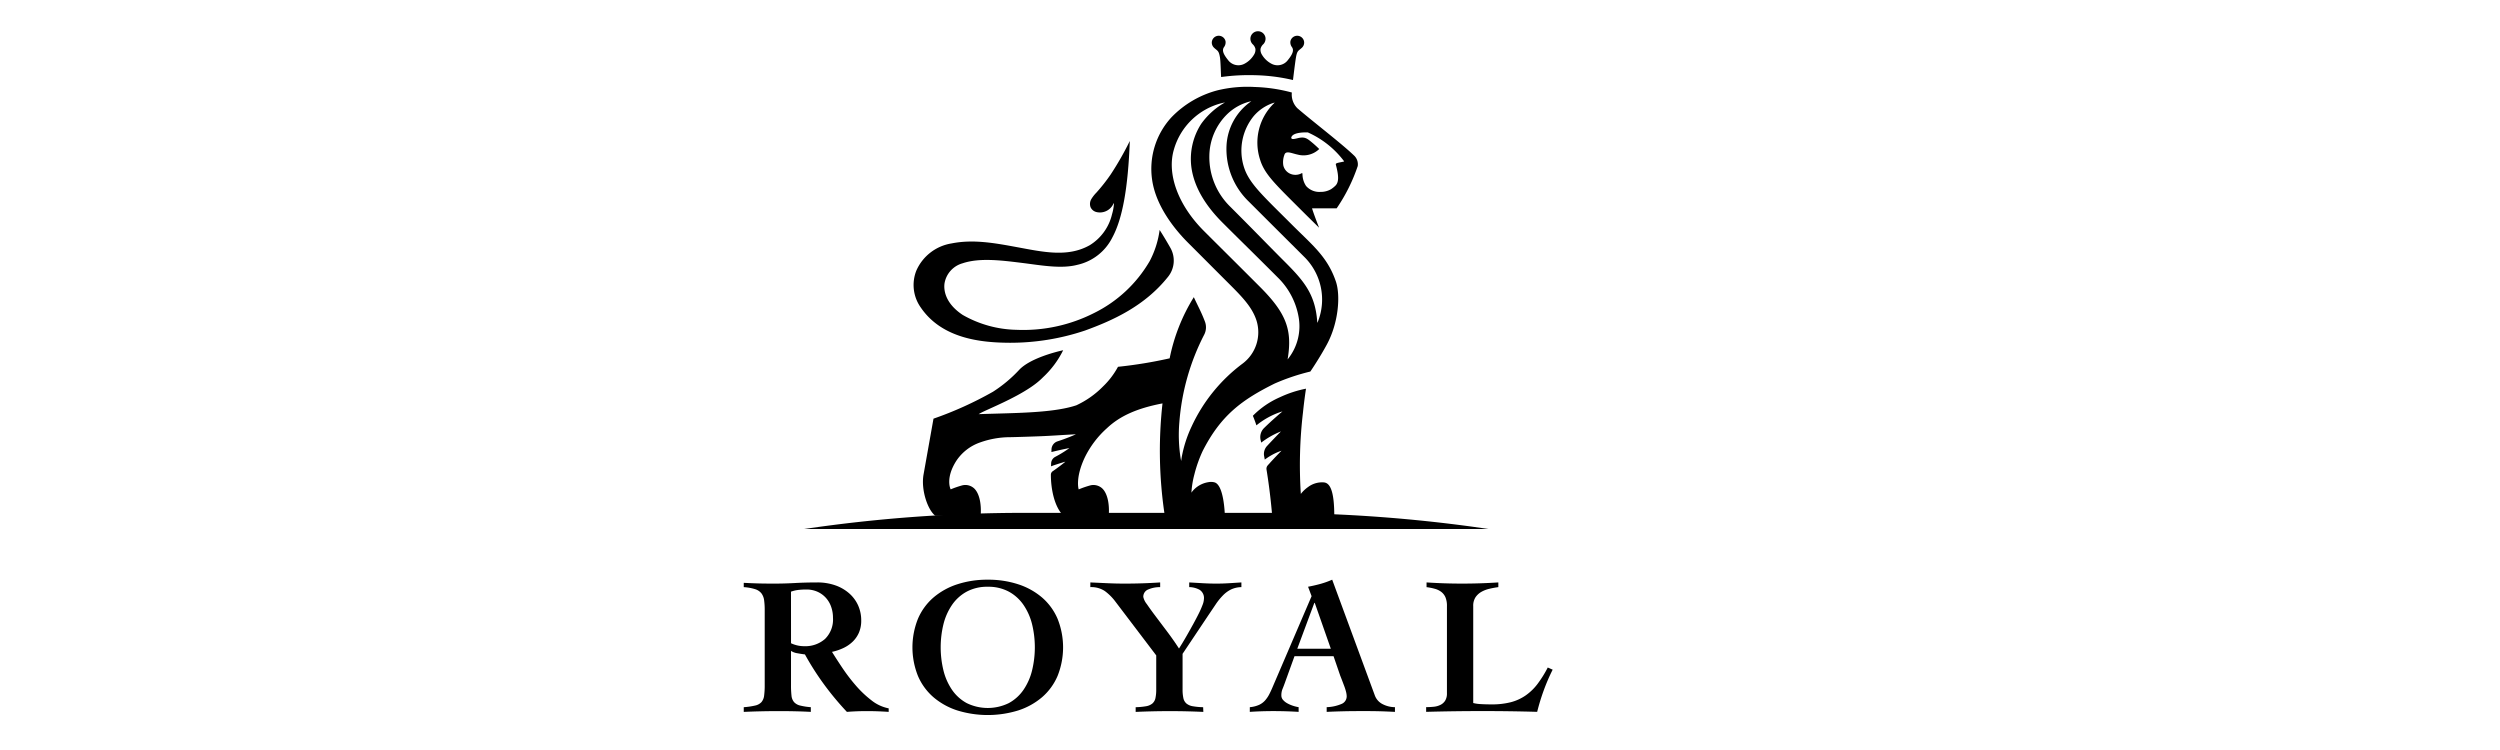
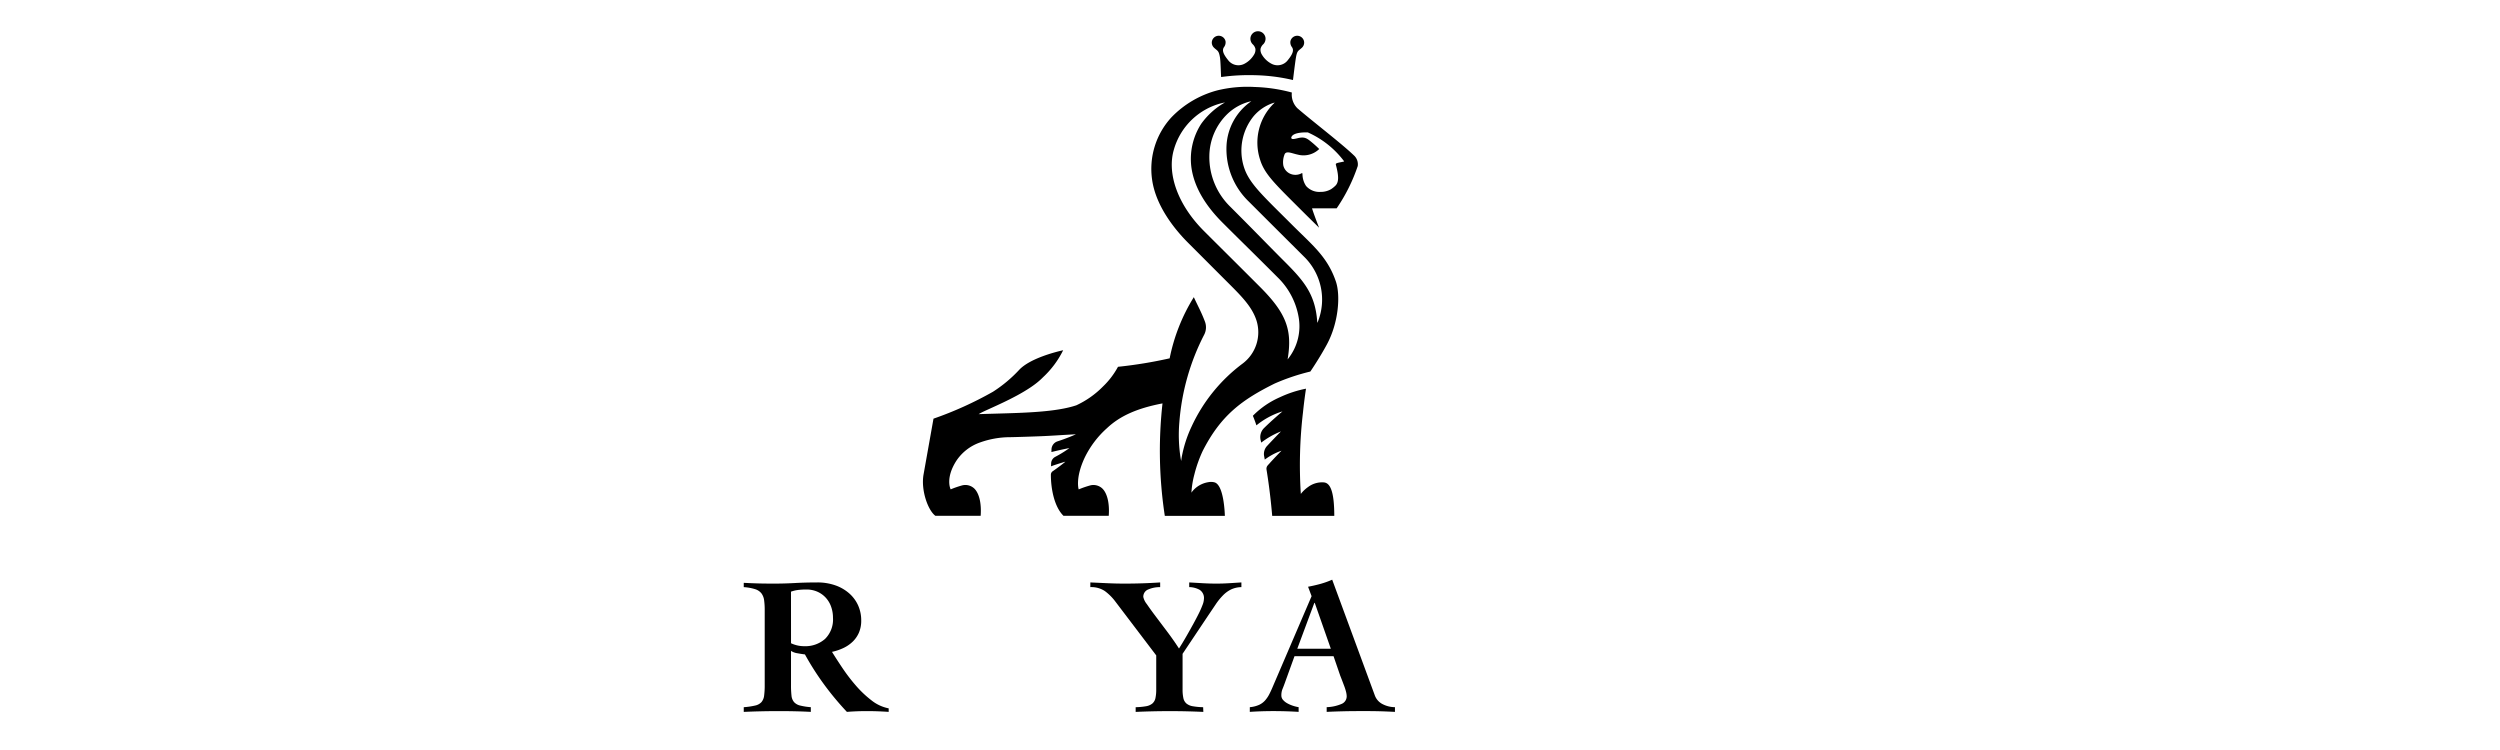
<svg xmlns="http://www.w3.org/2000/svg" width="400" height="120" viewBox="0 0 400 120">
  <defs>
    <clipPath id="clip-Logo_6">
      <rect width="400" height="120" />
    </clipPath>
  </defs>
  <g id="Logo_6" data-name="Logo 6" clip-path="url(#clip-Logo_6)">
    <rect width="400" height="120" fill="rgba(255,255,255,0)" />
    <g id="Group_34" data-name="Group 34" transform="translate(-1 -3.068)">
      <g id="Group_25" data-name="Group 25" transform="translate(120 8.068)">
        <path id="Path_119" data-name="Path 119" d="M0,786.865q1.161.063,2.275.094t2.526.031q1.695,0,3.389-.094t3.546-.094a8.6,8.6,0,0,1,2.934.471,6.709,6.709,0,0,1,2.228,1.3,5.657,5.657,0,0,1,1.412,1.93,5.828,5.828,0,0,1,.486,2.385,4.816,4.816,0,0,1-.361,1.93,4.492,4.492,0,0,1-.989,1.444,5.522,5.522,0,0,1-1.475,1.02,8.349,8.349,0,0,1-1.852.628q.659,1.067,1.632,2.526a28.711,28.711,0,0,0,2.15,2.825,17.011,17.011,0,0,0,2.526,2.4,6.368,6.368,0,0,0,2.762,1.287v.565q-.911-.063-1.773-.094t-1.773-.031q-.785,0-1.569.031t-1.569.094a46.683,46.683,0,0,1-3.656-4.394,43.822,43.822,0,0,1-3.06-4.8q-.534-.063-1.208-.188a2.529,2.529,0,0,1-1.02-.377v5.429a15.169,15.169,0,0,0,.078,1.726,1.867,1.867,0,0,0,.408,1.036,1.9,1.9,0,0,0,.957.549,10.016,10.016,0,0,0,1.726.267v.753q-1.1-.063-2.4-.094t-2.652-.031q-1.444,0-2.856.031T0,807.516v-.753a11.467,11.467,0,0,0,1.836-.267,1.927,1.927,0,0,0,1-.549,1.957,1.957,0,0,0,.424-1.036,12.694,12.694,0,0,0,.094-1.726V791.259a11.551,11.551,0,0,0-.094-1.6,2.354,2.354,0,0,0-.424-1.1,2.06,2.06,0,0,0-1-.675A7.65,7.65,0,0,0,0,787.555Zm7.564,9.666a4.895,4.895,0,0,0,2.1.471,4.762,4.762,0,0,0,3.342-1.161,4.359,4.359,0,0,0,1.271-3.389,5.219,5.219,0,0,0-.3-1.773,4.191,4.191,0,0,0-.863-1.444,4.022,4.022,0,0,0-1.35-.957,4.324,4.324,0,0,0-1.758-.345,11.723,11.723,0,0,0-1.224.063,5.46,5.46,0,0,0-1.224.282Z" transform="translate(0 -698.612)" />
-         <path id="Path_120" data-name="Path 120" d="M252.848,782.883a15.371,15.371,0,0,1,4.88.738,11.172,11.172,0,0,1,3.813,2.118,9.343,9.343,0,0,1,2.479,3.405,12.3,12.3,0,0,1,0,9.133,9.338,9.338,0,0,1-2.479,3.405,11.156,11.156,0,0,1-3.813,2.118,16.515,16.515,0,0,1-9.76,0,11.157,11.157,0,0,1-3.813-2.118,9.333,9.333,0,0,1-2.479-3.405,12.3,12.3,0,0,1,0-9.133,9.337,9.337,0,0,1,2.479-3.405,11.173,11.173,0,0,1,3.813-2.118,15.369,15.369,0,0,1,4.88-.738m0,1.13a6.9,6.9,0,0,0-3.374.785,6.773,6.773,0,0,0-2.354,2.134,9.528,9.528,0,0,0-1.365,3.091,15.629,15.629,0,0,0,0,7.36,9.507,9.507,0,0,0,1.365,3.107,6.763,6.763,0,0,0,2.354,2.134,7.646,7.646,0,0,0,6.748,0,6.771,6.771,0,0,0,2.354-2.134,9.524,9.524,0,0,0,1.365-3.107,15.629,15.629,0,0,0,0-7.36,9.546,9.546,0,0,0-1.365-3.091,6.781,6.781,0,0,0-2.354-2.134,6.905,6.905,0,0,0-3.374-.785" transform="translate(-213.806 -695.132)" />
        <path id="Path_121" data-name="Path 121" d="M494.753,786.8l2.746.126q1.365.063,2.746.063,2.855,0,5.68-.188v.753a4.623,4.623,0,0,0-1.883.361,1.239,1.239,0,0,0-.816,1.208,2.744,2.744,0,0,0,.565,1.145q.565.832,1.428,1.977l1.867,2.479q1,1.334,1.852,2.652.219-.345.6-.973t.816-1.4q.439-.769.894-1.6t.832-1.585a14.491,14.491,0,0,0,.612-1.381,3.019,3.019,0,0,0,.235-.973,1.552,1.552,0,0,0-.706-1.491,3.6,3.6,0,0,0-1.648-.424V786.8l2.181.126q1.083.063,2.181.063,1,0,1.993-.063l1.993-.126v.753a4.075,4.075,0,0,0-1.632.361,4.726,4.726,0,0,0-1.3.942,9.878,9.878,0,0,0-1.193,1.475q-.581.864-1.3,1.93l-3.986,5.963v5.681a6.417,6.417,0,0,0,.126,1.4,1.562,1.562,0,0,0,.486.863,2.118,2.118,0,0,0,1,.439,10.75,10.75,0,0,0,1.679.157l.031.753q-1.35-.063-2.668-.094t-2.636-.031q-1.412,0-2.778.031t-2.746.094v-.753a10.753,10.753,0,0,0,1.679-.157,2.122,2.122,0,0,0,1-.439,1.569,1.569,0,0,0,.487-.863,6.453,6.453,0,0,0,.125-1.4v-5.43l-6.528-8.6a8.139,8.139,0,0,0-1.695-1.695,3.916,3.916,0,0,0-2.322-.628Z" transform="translate(-439.298 -698.612)" />
        <path id="Path_122" data-name="Path 122" d="M722.389,803.282a4.715,4.715,0,0,0,1.459-.361,2.912,2.912,0,0,0,.973-.706,4.855,4.855,0,0,0,.69-1.02q.3-.58.612-1.334l6.151-14.343-.565-1.507q1-.188,1.977-.455a13,13,0,0,0,1.883-.675l6.81,18.485a2.552,2.552,0,0,0,1.318,1.459,4.354,4.354,0,0,0,1.914.455v.753q-.6-.032-1.35-.063t-1.507-.047q-.753-.016-1.506-.016h-1.318q-1.318,0-2.621.031t-2.621.094v-.753a6.569,6.569,0,0,0,2.417-.534,1.309,1.309,0,0,0,.785-1.224,3.115,3.115,0,0,0-.11-.722,8.113,8.113,0,0,0-.283-.894l-.345-.91q-.173-.454-.3-.769l-1.067-3.107h-6.245l-1.6,4.425q-.158.44-.329.847a2.673,2.673,0,0,0-.173,1.036,1.041,1.041,0,0,0,.267.69,2.452,2.452,0,0,0,.69.549,5.06,5.06,0,0,0,.91.392,5.77,5.77,0,0,0,.894.22v.753q-1-.063-2.024-.094t-2.024-.031q-.942,0-1.883.031t-1.883.094Zm12.962-9.352-2.573-7.344h-.063l-2.731,7.344Z" transform="translate(-641.419 -695.132)" />
-         <path id="Path_123" data-name="Path 123" d="M977.434,790.6a3.543,3.543,0,0,0-.235-1.412,2.192,2.192,0,0,0-.659-.863,3.009,3.009,0,0,0-1.02-.5,8.84,8.84,0,0,0-1.349-.267V786.8q2.824.188,5.68.188,2.887,0,5.806-.188v.753a14.018,14.018,0,0,0-1.444.267,4.72,4.72,0,0,0-1.287.5,2.814,2.814,0,0,0-.926.863,2.48,2.48,0,0,0-.361,1.412v15.5a5.945,5.945,0,0,0,1.224.173q.784.047,1.695.047a12.208,12.208,0,0,0,3.076-.345,7.494,7.494,0,0,0,2.385-1.083,8.423,8.423,0,0,0,1.914-1.852,18.275,18.275,0,0,0,1.632-2.621l.784.345a31.542,31.542,0,0,0-1.428,3.311,34.284,34.284,0,0,0-1.051,3.437q-2.165-.063-4.347-.094t-4.347-.031q-2.259,0-4.535.031t-4.535.094v-.753a11.617,11.617,0,0,0,1.224-.063,3.09,3.09,0,0,0,1.067-.3,1.874,1.874,0,0,0,.753-.675,2.186,2.186,0,0,0,.283-1.193Z" transform="translate(-864.923 -698.612)" />
        <path id="Path_124" data-name="Path 124" d="M668.455,2.656c.553.5.738.434.923,1.5.118.679.133,2.386.192,3.167a32.637,32.637,0,0,1,5.391-.294,29.245,29.245,0,0,1,6.106.774c.1-.835.35-2.889.482-3.647.185-1.063.37-1,.923-1.5a1.132,1.132,0,0,0,.384-.84,1.112,1.112,0,0,0-2.2-.214,1.249,1.249,0,0,0,.248.938c.291.434.239.971-.655,2.071a2.059,2.059,0,0,1-2.577.611,3.859,3.859,0,0,1-1.565-1.46,1.479,1.479,0,0,1-.235-.937,1.461,1.461,0,0,1,.462-.768,1.256,1.256,0,0,0,.33-1.038A1.218,1.218,0,0,0,675.61.006a1.335,1.335,0,0,0-.293,0,1.218,1.218,0,0,0-1.051,1.012,1.257,1.257,0,0,0,.33,1.038,1.46,1.46,0,0,1,.462.768,1.479,1.479,0,0,1-.235.937,3.861,3.861,0,0,1-1.564,1.46,2.059,2.059,0,0,1-2.577-.611c-.894-1.1-.946-1.637-.655-2.071a1.25,1.25,0,0,0,.248-.938,1.112,1.112,0,0,0-2.2.214,1.132,1.132,0,0,0,.384.84" transform="translate(-593.189 0.002)" />
-         <path id="Path_125" data-name="Path 125" d="M257.833,188.926a37.563,37.563,0,0,0,12.081-1.956c4.484-1.629,9.57-3.924,13.292-8.6a4.13,4.13,0,0,0,.376-4.634c-.868-1.526-1.505-2.528-1.721-2.861a14.952,14.952,0,0,1-1.584,4.976,21.056,21.056,0,0,1-8.921,8.323,25.032,25.032,0,0,1-12.4,2.678,18.014,18.014,0,0,1-8.605-2.382c-2.967-1.97-3.024-4.174-2.911-5.03a4.024,4.024,0,0,1,2.886-3.229c2.7-.906,6.133-.482,9.45-.072,3.106.384,6.317,1,8.929.313a8.247,8.247,0,0,0,5.583-4.361c1.628-3,2.52-7.918,2.8-15.451a48.751,48.751,0,0,1-3.056,5.353,27.9,27.9,0,0,1-2.3,2.92,5.532,5.532,0,0,0-.826,1.068,1.521,1.521,0,0,0-.1,1.241,1.364,1.364,0,0,0,.843.759l.032.011a2.369,2.369,0,0,0,2.758-1.254l.113-.19-.009.221a7.612,7.612,0,0,1-.3,1.6,7.932,7.932,0,0,1-3.564,4.945c-3.567,2.016-7.59,1.055-11.849.273-3.345-.613-6.8-1.248-10.235-.561a7.436,7.436,0,0,0-5.653,4.338,6.225,6.225,0,0,0,.718,5.942c3.417,4.992,9.719,5.6,14.163,5.618" transform="translate(-215.32 -139.082)" />
        <path id="Path_126" data-name="Path 126" d="M325.338,92.064a1.922,1.922,0,0,0-.629-1.732c-1.18-1.134-3.333-2.874-5.416-4.557-1.381-1.116-2.686-2.17-3.619-2.978a3.089,3.089,0,0,1-.876-2.508,25.605,25.605,0,0,0-5.917-.883,20.369,20.369,0,0,0-6.016.541,15.829,15.829,0,0,0-7.336,4.313,12.18,12.18,0,0,0-3.083,10.033c.638,4.37,3.863,8.152,5.728,10.017,1.336,1.336,2.3,2.3,3.24,3.243.882.883,1.743,1.747,2.873,2.876l.314.313c2.091,2.088,3.743,3.738,4.48,5.853.023.065.044.13.065.195a6.266,6.266,0,0,1-2.238,6.877,26.328,26.328,0,0,0-8.144,10.047,19.757,19.757,0,0,0-1.623,5.13l-.05.4-.082-.4a23.934,23.934,0,0,1-.211-5.8,36.635,36.635,0,0,1,3.982-14.026,2.574,2.574,0,0,0,.11-2.079c-.4-1.052-.763-1.8-1.146-2.582-.2-.415-.411-.842-.63-1.326a29.448,29.448,0,0,0-3.859,9.745l-.008.04-.039.011a70.923,70.923,0,0,1-8.228,1.347,12.8,12.8,0,0,1-2.389,3.14,14.6,14.6,0,0,1-4.273,3.018c-3.19,1.07-8.153,1.205-12.952,1.337-.8.022-1.623.045-2.412.071l-.271.009.235-.135c.3-.175.9-.443,1.645-.783,2.352-1.067,6.288-2.853,8.282-4.847l.134-.133a14.905,14.905,0,0,0,3.229-4.328c-1.121.25-5.311,1.288-7.053,3.155a21.572,21.572,0,0,1-4.173,3.484,57.827,57.827,0,0,1-9.522,4.311l-1.6,8.986c-.415,2.474.7,5.658,1.9,6.555h7.247c.152-2-.243-3.646-1.059-4.4a2.09,2.09,0,0,0-1.841-.481,15.062,15.062,0,0,0-1.838.626l-.059.024-.027-.057c-.035-.072-.824-1.795.951-4.541a7.523,7.523,0,0,1,3.76-2.9,14.324,14.324,0,0,1,4.875-.85c.953-.016,3.811-.11,4.93-.156.85-.035,2.007-.1,3.125-.171.724-.043,1.44-.086,2.064-.119l.36-.019-.329.148c-.013.006-1.092.488-2.614.983a1.394,1.394,0,0,0-.965,1.289c0,.142-.007.285-.011.422.639-.155,1.747-.416,2.577-.576l.3-.058-.246.178a18.634,18.634,0,0,1-2.02,1.227,1.225,1.225,0,0,0-.658,1.05l-.012.465.229-.087c.524-.2,2.057-.659,2.057-.659l-.183.168c-.009.008-.944.754-1.832,1.359a.688.688,0,0,0-.3.569c0,2.227.535,5.117,2.019,6.568H285.5c.152-2-.243-3.646-1.059-4.4a2.09,2.09,0,0,0-1.841-.481,15.062,15.062,0,0,0-1.838.626l-.069.028-.02-.072c-.021-.073-.5-1.822.95-4.949A15.2,15.2,0,0,1,285.209,134c2.064-1.947,4.77-3.165,8.775-3.947l.117-.023-.01.091a68.75,68.75,0,0,0,.38,17.906h9.608c-.017-.6-.188-4.9-1.634-5.357a2.152,2.152,0,0,0-.967-.042,4.157,4.157,0,0,0-2.611,1.486l-.133.2.01-.237a14.39,14.39,0,0,1,.482-2.771l0-.013a21.182,21.182,0,0,1,1.291-3.623c2.9-5.725,6.291-8.22,11.54-10.822a34.03,34.03,0,0,1,5.7-1.917c.154-.227,1.506-2.223,2.645-4.333,1.872-3.466,2.2-7.849,1.435-10.083-1.144-3.343-3.01-5.159-5.594-7.673-.467-.454-.949-.924-1.454-1.429-.557-.557-1.079-1.075-1.568-1.56-3.606-3.579-5.415-5.376-6.118-7.729a8.734,8.734,0,0,1,1.589-8.059,7.037,7.037,0,0,1,3.127-2.106l.238-.066-.172.177a8.771,8.771,0,0,0-2.169,8.962c.65,2.153,2.233,3.73,5.7,7.185l1.055,1.052c.812.812,2.153,2.128,2.684,2.647-.831-2.111-1.1-3-1.1-3.007l-.026-.086h3.934a27.483,27.483,0,0,0,3.37-6.752m-11.055,30.716-.161.208.041-.26c.722-4.558-.326-7.215-4.485-11.374-3.11-3.11-4.54-4.532-5.8-5.785-.949-.944-1.785-1.774-3.154-3.143-4.121-4.121-5.956-9.115-4.79-13.033a10.666,10.666,0,0,1,7.773-7.442l.4-.085-.353.209a11.882,11.882,0,0,0-3.448,3.206,10.351,10.351,0,0,0-1.588,6.873c.375,3,2.052,6.007,4.982,8.937,1.24,1.24,2.329,2.316,3.482,3.454,1.44,1.422,3.072,3.033,5.4,5.363a11.6,11.6,0,0,1,3.3,6.282,8.365,8.365,0,0,1-1.6,6.59m-6.218-40.922a9.186,9.186,0,0,0-3.707,6.77,11.649,11.649,0,0,0,3.561,9.107c2.593,2.593,4.3,4.294,5.812,5.8,1.123,1.117,2.11,2.1,3.228,3.217a9.6,9.6,0,0,1,2.026,10.153l-.109.234-.019-.257c-.318-4.357-2.172-6.5-5.187-9.518-1.32-1.32-2.382-2.4-3.507-3.546-1.359-1.383-2.9-2.95-5.217-5.268a11.075,11.075,0,0,1-3.343-8.11,9.5,9.5,0,0,1,2.965-6.8,8.122,8.122,0,0,1,3.445-1.9l.308-.063Zm13.083,13.847a3.238,3.238,0,0,1-1.769.477,2.819,2.819,0,0,1-2.3-.947,3.458,3.458,0,0,1-.574-1.783,1.045,1.045,0,0,0-.044-.292l-.011,0c-.033.014-.067.03-.1.048a2.063,2.063,0,0,1-1.83.062,1.928,1.928,0,0,1-1.083-1.325,3.314,3.314,0,0,1,.177-1.695c.166-.571.794-.394,1.46-.206.216.061.439.124.666.171a3.616,3.616,0,0,0,3.444-.893c-.108-.109-.459-.454-.988-.91l-.157-.13c-.8-.661-1.162-.963-2.271-.7l-.1.025c-.442.108-.79.18-.915.035a.226.226,0,0,1-.014-.246c.341-.836,2.513-.734,2.606-.729l.021,0a14.728,14.728,0,0,1,5.761,4.568l.044.077-.086.022c-.13.033-.262.06-.389.087-.33.068-.754.133-.838.268a.169.169,0,0,0-.014.14c.445,1.688.516,2.709-.022,3.309a4.212,4.212,0,0,1-.667.555" transform="translate(-227.101 -70.486)" />
        <path id="Path_127" data-name="Path 127" d="M738.185,525.243a3.726,3.726,0,0,0-2.617.741,5.4,5.4,0,0,0-1.04.958l-.107.137-.013-.173a71.974,71.974,0,0,1,.355-12.854c.212-2.048.427-3.447.485-3.811a17.887,17.887,0,0,0-4.158,1.36,13.907,13.907,0,0,0-4.345,2.976c.195.46.385.975.569,1.531a12.314,12.314,0,0,1,3.859-2.136l.31-.093-.248.209c-.018.015-1.428,1.207-2.694,2.447a2.039,2.039,0,0,0-.55,1.95q.048.191.094.385a13.059,13.059,0,0,1,2.857-1.672l.305-.127-.231.236c-.013.013-1.037,1.061-2,2.1a1.882,1.882,0,0,0-.466,1.639q.053.268.1.543a9.755,9.755,0,0,1,2.4-1.325l.28-.1-.209.212c-.012.012-1.08,1.1-2,2.139a.81.81,0,0,0-.191.667c.6,3.665.869,6.922.908,7.409h9.935c-.006-3.5-.514-5.2-1.6-5.344" transform="translate(-645.287 -453.052)" />
-         <path id="Path_128" data-name="Path 128" d="M195.959,690.053H86.525a241.172,241.172,0,0,1,35.2-2.578H160.76A241.172,241.172,0,0,1,195.959,690.053Z" transform="translate(-76.827 -610.418)" />
      </g>
    </g>
  </g>
</svg>